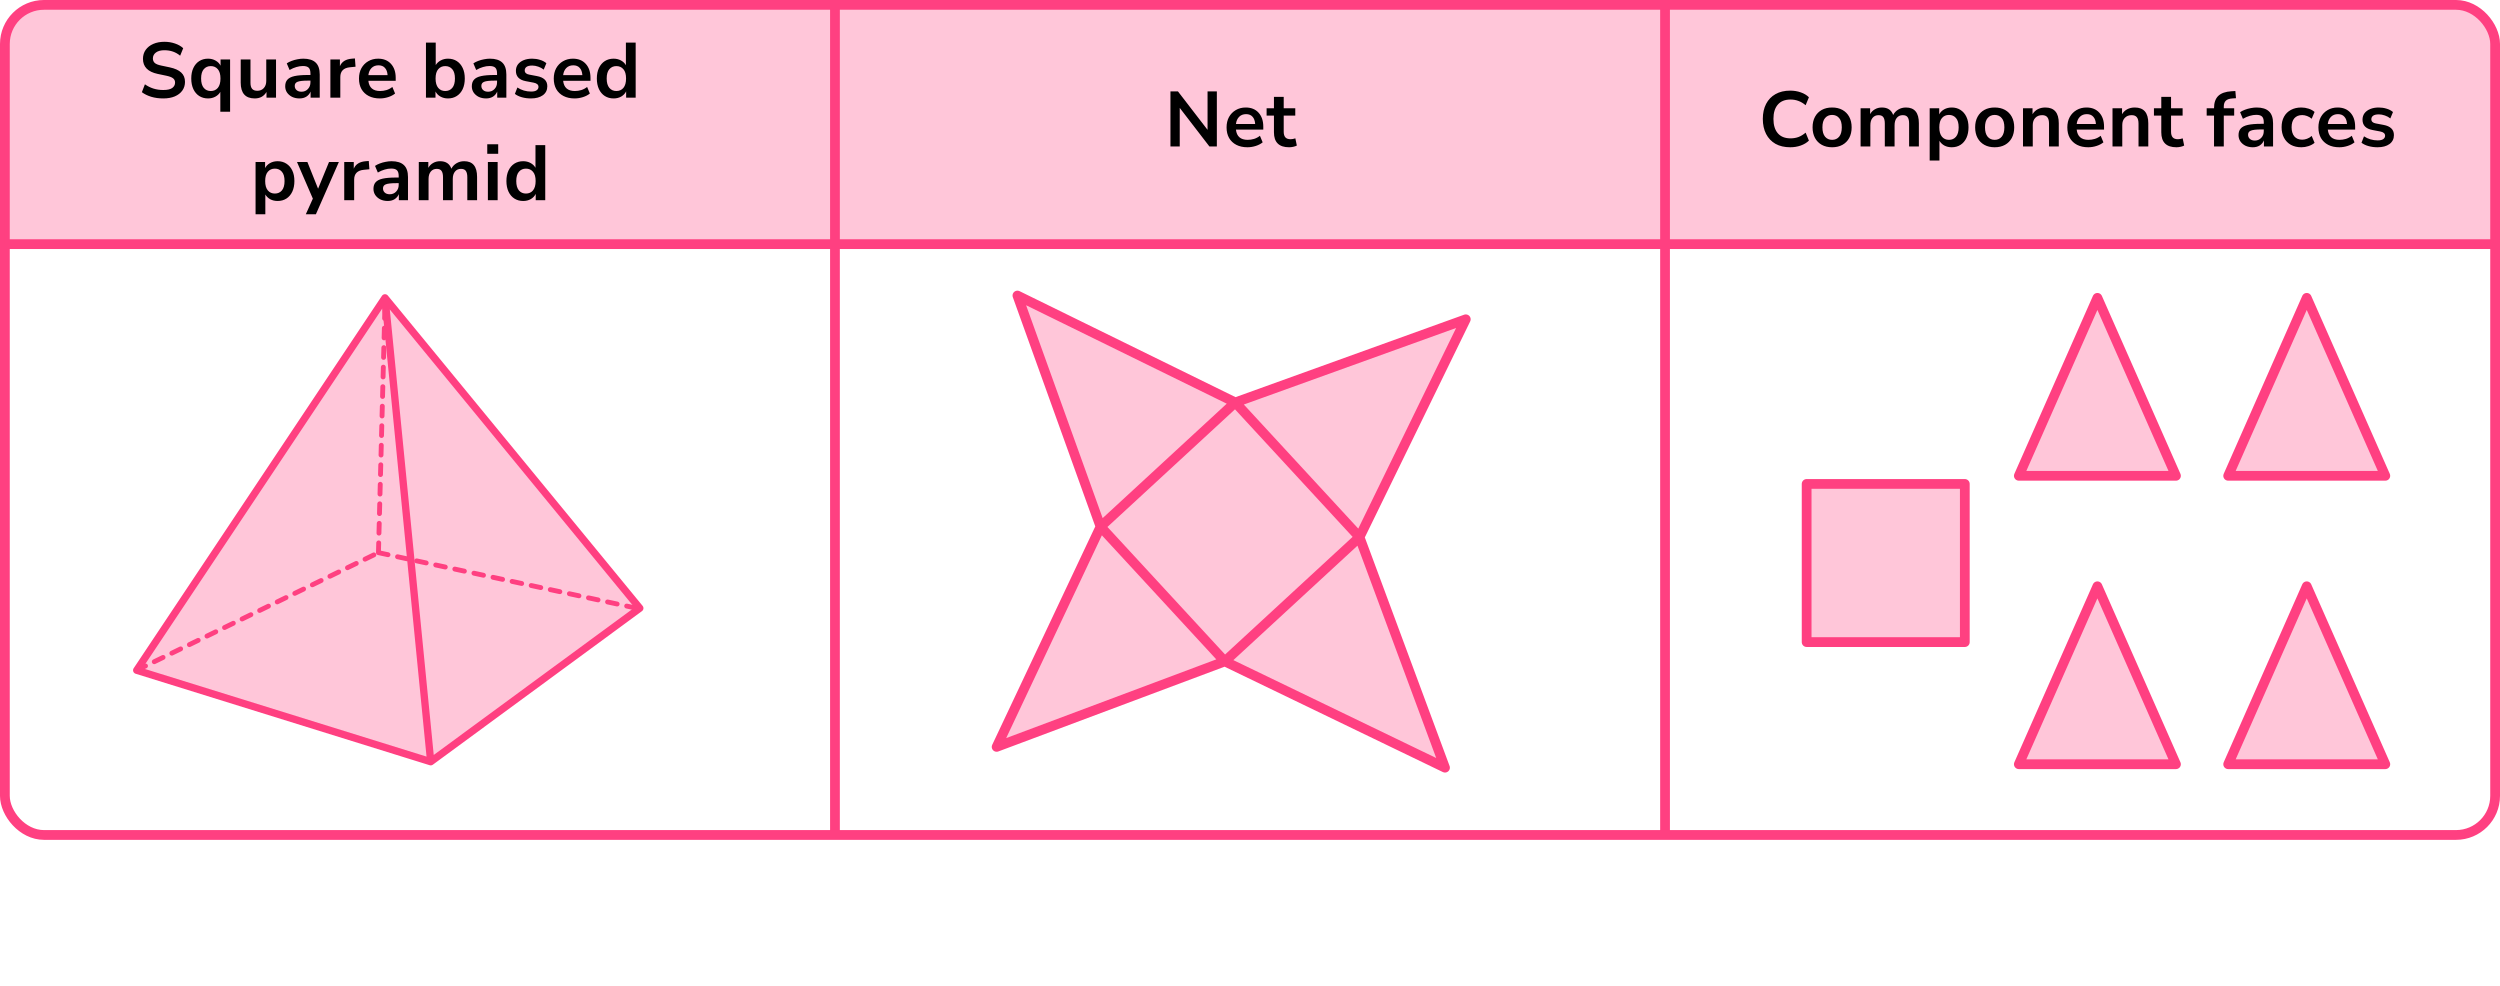
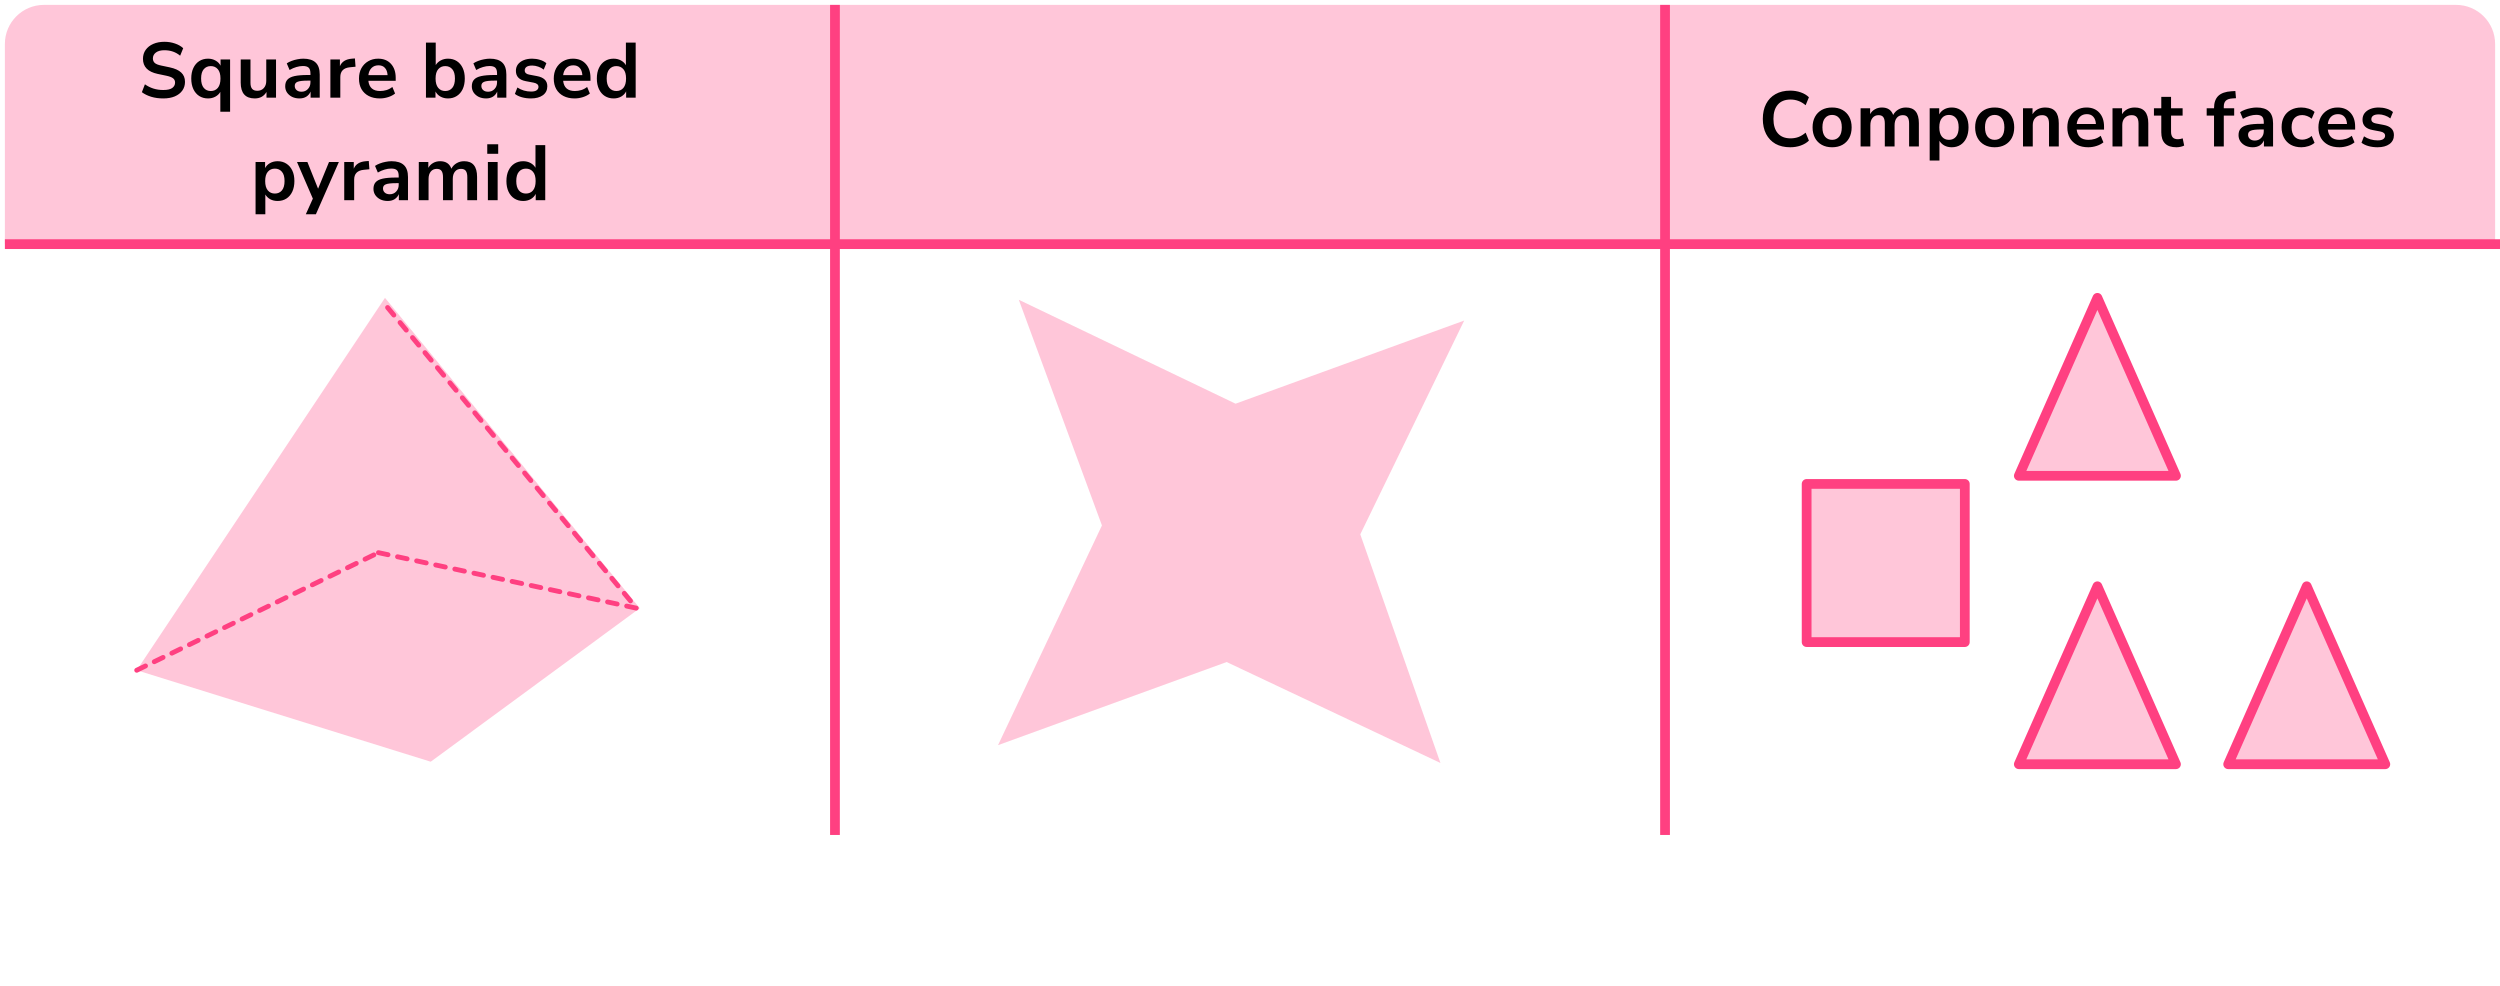
<svg xmlns="http://www.w3.org/2000/svg" width="512" height="202" viewBox="0 0 512 202" fill="none">
-   <rect x="1" y="1" width="510" height="170" rx="8" stroke="#FF4081" stroke-width="2" stroke-linejoin="round" />
  <path d="M1 9C1 4.582 4.582 1 9 1H503C507.418 1 511 4.582 511 9V50H1V9Z" fill="#FF4081" fill-opacity="0.3" />
  <line x1="171" y1="1" x2="171" y2="171" stroke="#FF4081" stroke-width="2" />
  <line x1="341" y1="1" x2="341" y2="171" stroke="#FF4081" stroke-width="2" />
  <line x1="1" y1="50" x2="512" y2="50" stroke="#FF4081" stroke-width="2" />
  <path d="M33.439 20.16C32.553 20.16 31.732 20.048 30.975 19.824C30.217 19.589 29.577 19.275 29.055 18.88L29.679 17.264C30.201 17.637 30.772 17.925 31.391 18.128C32.02 18.331 32.703 18.432 33.439 18.432C34.281 18.432 34.895 18.293 35.279 18.016C35.663 17.728 35.855 17.36 35.855 16.912C35.855 16.539 35.716 16.245 35.439 16.032C35.172 15.819 34.708 15.643 34.047 15.504L32.287 15.136C30.281 14.709 29.279 13.68 29.279 12.048C29.279 11.344 29.465 10.731 29.839 10.208C30.212 9.685 30.729 9.28 31.391 8.992C32.052 8.704 32.815 8.56 33.679 8.56C34.447 8.56 35.167 8.677 35.839 8.912C36.511 9.136 37.071 9.456 37.519 9.872L36.895 11.408C36.009 10.661 34.932 10.288 33.663 10.288C32.927 10.288 32.351 10.443 31.935 10.752C31.519 11.061 31.311 11.467 31.311 11.968C31.311 12.352 31.439 12.661 31.695 12.896C31.951 13.12 32.388 13.296 33.007 13.424L34.751 13.792C35.807 14.016 36.591 14.368 37.103 14.848C37.625 15.328 37.887 15.968 37.887 16.768C37.887 17.44 37.705 18.032 37.343 18.544C36.98 19.056 36.463 19.456 35.791 19.744C35.129 20.021 34.345 20.16 33.439 20.16ZM45.123 22.88V18.816C44.898 19.221 44.562 19.547 44.114 19.792C43.666 20.037 43.165 20.16 42.611 20.16C41.928 20.16 41.325 19.995 40.803 19.664C40.291 19.333 39.891 18.864 39.602 18.256C39.315 17.637 39.17 16.912 39.17 16.08C39.17 15.237 39.315 14.517 39.602 13.92C39.891 13.312 40.291 12.843 40.803 12.512C41.325 12.181 41.928 12.016 42.611 12.016C43.187 12.016 43.704 12.149 44.163 12.416C44.621 12.672 44.957 13.019 45.17 13.456V12.176H47.123V22.88H45.123ZM43.17 18.64C43.768 18.64 44.248 18.427 44.611 18C44.973 17.563 45.154 16.923 45.154 16.08C45.154 15.227 44.973 14.592 44.611 14.176C44.248 13.749 43.768 13.536 43.17 13.536C42.573 13.536 42.093 13.749 41.73 14.176C41.368 14.592 41.187 15.227 41.187 16.08C41.187 16.923 41.368 17.563 41.73 18C42.093 18.427 42.573 18.64 43.17 18.64ZM52.178 20.16C50.258 20.16 49.298 19.083 49.298 16.928V12.176H51.298V16.96C51.298 17.515 51.41 17.925 51.634 18.192C51.858 18.459 52.216 18.592 52.706 18.592C53.24 18.592 53.677 18.411 54.018 18.048C54.36 17.675 54.53 17.184 54.53 16.576V12.176H56.53V20H54.578V18.832C54.056 19.717 53.256 20.16 52.178 20.16ZM61.338 20.16C60.773 20.16 60.266 20.053 59.818 19.84C59.38 19.616 59.034 19.317 58.778 18.944C58.532 18.571 58.41 18.149 58.41 17.68C58.41 17.104 58.559 16.651 58.858 16.32C59.157 15.979 59.642 15.733 60.314 15.584C60.986 15.435 61.887 15.36 63.018 15.36H63.578V15.024C63.578 14.491 63.461 14.107 63.226 13.872C62.991 13.637 62.596 13.52 62.042 13.52C61.605 13.52 61.157 13.589 60.698 13.728C60.239 13.856 59.775 14.059 59.306 14.336L58.73 12.976C59.007 12.784 59.333 12.619 59.706 12.48C60.09 12.331 60.49 12.219 60.906 12.144C61.333 12.059 61.733 12.016 62.106 12.016C63.247 12.016 64.095 12.283 64.65 12.816C65.204 13.339 65.482 14.155 65.482 15.264V20H63.61V18.752C63.428 19.189 63.141 19.536 62.746 19.792C62.351 20.037 61.882 20.16 61.338 20.16ZM61.754 18.784C62.276 18.784 62.709 18.603 63.05 18.24C63.402 17.877 63.578 17.419 63.578 16.864V16.512H63.034C62.031 16.512 61.333 16.592 60.938 16.752C60.554 16.901 60.362 17.179 60.362 17.584C60.362 17.936 60.484 18.224 60.73 18.448C60.975 18.672 61.316 18.784 61.754 18.784ZM67.662 20V12.176H69.614V13.552C69.998 12.624 70.819 12.112 72.078 12.016L72.686 11.968L72.814 13.664L71.662 13.776C70.35 13.904 69.694 14.576 69.694 15.792V20H67.662ZM77.808 20.16C76.923 20.16 76.16 19.995 75.52 19.664C74.88 19.333 74.385 18.864 74.032 18.256C73.691 17.648 73.52 16.928 73.52 16.096C73.52 15.285 73.686 14.576 74.016 13.968C74.358 13.36 74.822 12.885 75.409 12.544C76.006 12.192 76.683 12.016 77.441 12.016C78.55 12.016 79.424 12.368 80.064 13.072C80.715 13.776 81.04 14.736 81.04 15.952V16.544H75.441C75.59 17.941 76.39 18.64 77.841 18.64C78.278 18.64 78.715 18.576 79.153 18.448C79.59 18.309 79.99 18.096 80.353 17.808L80.912 19.152C80.539 19.461 80.07 19.707 79.504 19.888C78.939 20.069 78.374 20.16 77.808 20.16ZM77.52 13.376C76.934 13.376 76.459 13.557 76.097 13.92C75.734 14.283 75.515 14.773 75.441 15.392H79.376C79.334 14.741 79.153 14.245 78.832 13.904C78.523 13.552 78.086 13.376 77.52 13.376ZM91.749 20.16C91.173 20.16 90.656 20.032 90.197 19.776C89.749 19.52 89.413 19.173 89.189 18.736V20H87.237V8.72H89.237V13.328C89.472 12.933 89.808 12.619 90.245 12.384C90.693 12.139 91.194 12.016 91.749 12.016C92.442 12.016 93.045 12.181 93.557 12.512C94.069 12.843 94.469 13.312 94.757 13.92C95.045 14.517 95.189 15.237 95.189 16.08C95.189 16.912 95.045 17.637 94.757 18.256C94.469 18.864 94.064 19.333 93.541 19.664C93.029 19.995 92.431 20.16 91.749 20.16ZM91.189 18.64C91.786 18.64 92.266 18.427 92.629 18C92.992 17.563 93.173 16.923 93.173 16.08C93.173 15.227 92.992 14.592 92.629 14.176C92.266 13.749 91.786 13.536 91.189 13.536C90.591 13.536 90.112 13.749 89.749 14.176C89.386 14.592 89.205 15.227 89.205 16.08C89.205 16.923 89.386 17.563 89.749 18C90.112 18.427 90.591 18.64 91.189 18.64ZM99.557 20.16C98.991 20.16 98.485 20.053 98.037 19.84C97.599 19.616 97.253 19.317 96.997 18.944C96.751 18.571 96.629 18.149 96.629 17.68C96.629 17.104 96.778 16.651 97.077 16.32C97.375 15.979 97.861 15.733 98.533 15.584C99.205 15.435 100.106 15.36 101.237 15.36H101.797V15.024C101.797 14.491 101.679 14.107 101.445 13.872C101.21 13.637 100.815 13.52 100.261 13.52C99.823 13.52 99.375 13.589 98.917 13.728C98.458 13.856 97.994 14.059 97.525 14.336L96.949 12.976C97.226 12.784 97.551 12.619 97.925 12.48C98.309 12.331 98.709 12.219 99.125 12.144C99.551 12.059 99.951 12.016 100.325 12.016C101.466 12.016 102.314 12.283 102.869 12.816C103.423 13.339 103.701 14.155 103.701 15.264V20H101.829V18.752C101.647 19.189 101.359 19.536 100.965 19.792C100.57 20.037 100.101 20.16 99.557 20.16ZM99.973 18.784C100.495 18.784 100.927 18.603 101.269 18.24C101.621 17.877 101.797 17.419 101.797 16.864V16.512H101.253C100.25 16.512 99.551 16.592 99.157 16.752C98.773 16.901 98.581 17.179 98.581 17.584C98.581 17.936 98.703 18.224 98.949 18.448C99.194 18.672 99.535 18.784 99.973 18.784ZM108.745 20.16C108.083 20.16 107.465 20.08 106.889 19.92C106.313 19.76 105.833 19.531 105.449 19.232L105.961 17.92C106.355 18.187 106.798 18.395 107.289 18.544C107.779 18.683 108.27 18.752 108.761 18.752C109.273 18.752 109.651 18.667 109.897 18.496C110.153 18.315 110.281 18.08 110.281 17.792C110.281 17.344 109.95 17.056 109.289 16.928L107.689 16.624C106.334 16.368 105.657 15.664 105.657 14.512C105.657 14 105.795 13.557 106.073 13.184C106.361 12.811 106.755 12.523 107.257 12.32C107.758 12.117 108.334 12.016 108.985 12.016C109.539 12.016 110.073 12.096 110.585 12.256C111.097 12.405 111.534 12.635 111.897 12.944L111.353 14.256C111.043 14 110.67 13.797 110.233 13.648C109.806 13.499 109.395 13.424 109.001 13.424C108.478 13.424 108.089 13.515 107.833 13.696C107.587 13.877 107.465 14.117 107.465 14.416C107.465 14.885 107.769 15.173 108.377 15.28L109.977 15.584C110.67 15.712 111.193 15.947 111.545 16.288C111.907 16.629 112.089 17.088 112.089 17.664C112.089 18.443 111.785 19.056 111.177 19.504C110.569 19.941 109.758 20.16 108.745 20.16ZM117.699 20.16C116.814 20.16 116.051 19.995 115.411 19.664C114.771 19.333 114.275 18.864 113.923 18.256C113.582 17.648 113.411 16.928 113.411 16.096C113.411 15.285 113.576 14.576 113.907 13.968C114.248 13.36 114.712 12.885 115.299 12.544C115.896 12.192 116.574 12.016 117.331 12.016C118.44 12.016 119.315 12.368 119.955 13.072C120.606 13.776 120.931 14.736 120.931 15.952V16.544H115.331C115.48 17.941 116.28 18.64 117.731 18.64C118.168 18.64 118.606 18.576 119.043 18.448C119.48 18.309 119.88 18.096 120.243 17.808L120.803 19.152C120.43 19.461 119.96 19.707 119.395 19.888C118.83 20.069 118.264 20.16 117.699 20.16ZM117.411 13.376C116.824 13.376 116.35 13.557 115.987 13.92C115.624 14.283 115.406 14.773 115.331 15.392H119.267C119.224 14.741 119.043 14.245 118.723 13.904C118.414 13.552 117.976 13.376 117.411 13.376ZM125.673 20.16C124.99 20.16 124.388 19.995 123.865 19.664C123.353 19.333 122.953 18.864 122.665 18.256C122.377 17.637 122.233 16.912 122.233 16.08C122.233 15.237 122.377 14.517 122.665 13.92C122.953 13.312 123.353 12.843 123.865 12.512C124.388 12.181 124.99 12.016 125.673 12.016C126.228 12.016 126.729 12.139 127.177 12.384C127.625 12.629 127.961 12.955 128.185 13.36V8.72H130.185V20H128.233V18.704C128.02 19.152 127.684 19.509 127.225 19.776C126.766 20.032 126.249 20.16 125.673 20.16ZM126.233 18.64C126.83 18.64 127.31 18.427 127.673 18C128.036 17.563 128.217 16.923 128.217 16.08C128.217 15.227 128.036 14.592 127.673 14.176C127.31 13.749 126.83 13.536 126.233 13.536C125.636 13.536 125.156 13.749 124.793 14.176C124.43 14.592 124.249 15.227 124.249 16.08C124.249 16.923 124.43 17.563 124.793 18C125.156 18.427 125.636 18.64 126.233 18.64ZM52.34 43.88V33.176H54.292V34.424C54.516 33.997 54.852 33.656 55.3 33.4C55.759 33.144 56.276 33.016 56.852 33.016C57.535 33.016 58.132 33.181 58.644 33.512C59.167 33.843 59.572 34.312 59.86 34.92C60.148 35.517 60.292 36.237 60.292 37.08C60.292 37.912 60.148 38.637 59.86 39.256C59.572 39.864 59.172 40.333 58.66 40.664C58.148 40.995 57.545 41.16 56.852 41.16C56.297 41.16 55.796 41.043 55.348 40.808C54.911 40.563 54.575 40.237 54.34 39.832V43.88H52.34ZM56.292 39.64C56.889 39.64 57.369 39.427 57.732 39C58.095 38.563 58.276 37.923 58.276 37.08C58.276 36.227 58.095 35.592 57.732 35.176C57.369 34.749 56.889 34.536 56.292 34.536C55.695 34.536 55.215 34.749 54.852 35.176C54.489 35.592 54.308 36.227 54.308 37.08C54.308 37.923 54.489 38.563 54.852 39C55.215 39.427 55.695 39.64 56.292 39.64ZM62.632 43.88L64.072 40.68L60.824 33.176H62.952L65.144 38.648L67.383 33.176H69.4L64.695 43.88H62.632ZM70.499 41V33.176H72.451V34.552C72.835 33.624 73.657 33.112 74.915 33.016L75.523 32.968L75.651 34.664L74.499 34.776C73.187 34.904 72.531 35.576 72.531 36.792V41H70.499ZM79.413 41.16C78.847 41.16 78.341 41.053 77.893 40.84C77.456 40.616 77.109 40.317 76.853 39.944C76.608 39.571 76.485 39.149 76.485 38.68C76.485 38.104 76.634 37.651 76.933 37.32C77.231 36.979 77.717 36.733 78.389 36.584C79.061 36.435 79.962 36.36 81.093 36.36H81.653V36.024C81.653 35.491 81.535 35.107 81.301 34.872C81.066 34.637 80.671 34.52 80.117 34.52C79.68 34.52 79.231 34.589 78.773 34.728C78.314 34.856 77.85 35.059 77.381 35.336L76.805 33.976C77.082 33.784 77.407 33.619 77.781 33.48C78.165 33.331 78.565 33.219 78.981 33.144C79.407 33.059 79.808 33.016 80.181 33.016C81.322 33.016 82.17 33.283 82.725 33.816C83.279 34.339 83.557 35.155 83.557 36.264V41H81.685V39.752C81.504 40.189 81.216 40.536 80.821 40.792C80.426 41.037 79.957 41.16 79.413 41.16ZM79.829 39.784C80.352 39.784 80.784 39.603 81.125 39.24C81.477 38.877 81.653 38.419 81.653 37.864V37.512H81.109C80.106 37.512 79.407 37.592 79.013 37.752C78.629 37.901 78.437 38.179 78.437 38.584C78.437 38.936 78.559 39.224 78.805 39.448C79.05 39.672 79.391 39.784 79.829 39.784ZM85.769 41V33.176H87.721V34.376C87.956 33.949 88.281 33.619 88.697 33.384C89.113 33.139 89.593 33.016 90.137 33.016C91.31 33.016 92.078 33.528 92.441 34.552C92.686 34.072 93.038 33.699 93.497 33.432C93.956 33.155 94.478 33.016 95.065 33.016C96.825 33.016 97.705 34.088 97.705 36.232V41H95.705V36.312C95.705 35.715 95.603 35.277 95.401 35C95.209 34.723 94.878 34.584 94.409 34.584C93.886 34.584 93.475 34.771 93.177 35.144C92.878 35.507 92.729 36.013 92.729 36.664V41H90.729V36.312C90.729 35.715 90.627 35.277 90.425 35C90.233 34.723 89.907 34.584 89.449 34.584C88.926 34.584 88.516 34.771 88.217 35.144C87.918 35.507 87.769 36.013 87.769 36.664V41H85.769ZM99.79 31.496V29.544H102.03V31.496H99.79ZM99.918 41V33.176H101.918V41H99.918ZM107.154 41.16C106.472 41.16 105.869 40.995 105.346 40.664C104.834 40.333 104.434 39.864 104.146 39.256C103.858 38.637 103.714 37.912 103.714 37.08C103.714 36.237 103.858 35.517 104.146 34.92C104.434 34.312 104.834 33.843 105.346 33.512C105.869 33.181 106.472 33.016 107.154 33.016C107.709 33.016 108.21 33.139 108.658 33.384C109.106 33.629 109.442 33.955 109.666 34.36V29.72H111.666V41H109.714V39.704C109.501 40.152 109.165 40.509 108.706 40.776C108.248 41.032 107.73 41.16 107.154 41.16ZM107.714 39.64C108.312 39.64 108.792 39.427 109.154 39C109.517 38.563 109.698 37.923 109.698 37.08C109.698 36.227 109.517 35.592 109.154 35.176C108.792 34.749 108.312 34.536 107.714 34.536C107.117 34.536 106.637 34.749 106.274 35.176C105.912 35.592 105.73 36.227 105.73 37.08C105.73 37.923 105.912 38.563 106.274 39C106.637 39.427 107.117 39.64 107.714 39.64Z" fill="black" />
  <path d="M88.211 156L28 137.268L78.845 61L131.028 124.556L88.211 156Z" fill="#FF4081" fill-opacity="0.3" />
-   <path d="M88.211 156L28 137.268L78.845 61M88.211 156L131.028 124.556L78.845 61M88.211 156L78.845 61" stroke="#FF4081" stroke-width="1.5" stroke-linecap="round" stroke-linejoin="round" />
-   <path d="M28 137.267L77.507 113.183M77.507 113.183L130.359 124.556M77.507 113.183L78.845 62.338" stroke="#FF4081" stroke-linecap="round" stroke-linejoin="round" stroke-dasharray="2 2" />
-   <path d="M239.707 30V18.72H241.243L247.307 26.592V18.72H249.211V30H247.691L241.611 22.096V30H239.707ZM255.49 30.16C254.604 30.16 253.842 29.995 253.202 29.664C252.562 29.333 252.066 28.864 251.714 28.256C251.372 27.648 251.202 26.928 251.202 26.096C251.202 25.285 251.367 24.576 251.698 23.968C252.039 23.36 252.503 22.885 253.09 22.544C253.687 22.192 254.364 22.016 255.122 22.016C256.231 22.016 257.106 22.368 257.746 23.072C258.396 23.776 258.722 24.736 258.722 25.952V26.544H253.122C253.271 27.941 254.071 28.64 255.522 28.64C255.959 28.64 256.396 28.576 256.834 28.448C257.271 28.309 257.671 28.096 258.034 27.808L258.594 29.152C258.22 29.461 257.751 29.707 257.186 29.888C256.62 30.069 256.055 30.16 255.49 30.16ZM255.202 23.376C254.615 23.376 254.14 23.557 253.778 23.92C253.415 24.283 253.196 24.773 253.122 25.392H257.058C257.015 24.741 256.834 24.245 256.514 23.904C256.204 23.552 255.767 23.376 255.202 23.376ZM264.008 30.16C261.939 30.16 260.904 29.136 260.904 27.088V23.68H259.4V22.176H260.904V19.84H262.904V22.176H265.272V23.68H262.904V26.976C262.904 27.488 263.016 27.872 263.24 28.128C263.464 28.384 263.827 28.512 264.328 28.512C264.478 28.512 264.632 28.496 264.792 28.464C264.952 28.421 265.118 28.379 265.288 28.336L265.592 29.808C265.4 29.915 265.155 30 264.856 30.064C264.568 30.128 264.286 30.16 264.008 30.16Z" fill="black" />
+   <path d="M28 137.267L77.507 113.183M77.507 113.183L130.359 124.556L78.845 62.338" stroke="#FF4081" stroke-linecap="round" stroke-linejoin="round" stroke-dasharray="2 2" />
  <path d="M366.641 30.16C365.468 30.16 364.46 29.925 363.617 29.456C362.785 28.976 362.145 28.304 361.697 27.44C361.249 26.565 361.025 25.536 361.025 24.352C361.025 23.168 361.249 22.144 361.697 21.28C362.145 20.416 362.785 19.749 363.617 19.28C364.46 18.8 365.468 18.56 366.641 18.56C367.398 18.56 368.113 18.677 368.785 18.912C369.468 19.147 370.028 19.483 370.465 19.92L369.793 21.552C369.313 21.147 368.822 20.853 368.321 20.672C367.82 20.48 367.281 20.384 366.705 20.384C365.564 20.384 364.694 20.731 364.097 21.424C363.5 22.107 363.201 23.083 363.201 24.352C363.201 25.621 363.5 26.603 364.097 27.296C364.694 27.989 365.564 28.336 366.705 28.336C367.281 28.336 367.82 28.245 368.321 28.064C368.822 27.872 369.313 27.573 369.793 27.168L370.465 28.8C370.028 29.227 369.468 29.563 368.785 29.808C368.113 30.043 367.398 30.16 366.641 30.16ZM375.216 30.16C374.405 30.16 373.701 29.995 373.104 29.664C372.506 29.333 372.042 28.864 371.712 28.256C371.381 27.637 371.216 26.912 371.216 26.08C371.216 25.248 371.381 24.528 371.712 23.92C372.042 23.312 372.506 22.843 373.104 22.512C373.701 22.181 374.405 22.016 375.216 22.016C376.026 22.016 376.73 22.181 377.328 22.512C377.925 22.843 378.389 23.312 378.72 23.92C379.05 24.528 379.216 25.248 379.216 26.08C379.216 26.912 379.05 27.637 378.72 28.256C378.389 28.864 377.925 29.333 377.328 29.664C376.73 29.995 376.026 30.16 375.216 30.16ZM375.216 28.64C375.813 28.64 376.293 28.427 376.656 28C377.018 27.563 377.2 26.923 377.2 26.08C377.2 25.227 377.018 24.592 376.656 24.176C376.293 23.749 375.813 23.536 375.216 23.536C374.618 23.536 374.138 23.749 373.776 24.176C373.413 24.592 373.232 25.227 373.232 26.08C373.232 26.923 373.413 27.563 373.776 28C374.138 28.427 374.618 28.64 375.216 28.64ZM381.049 30V22.176H383.001V23.376C383.235 22.949 383.561 22.619 383.977 22.384C384.393 22.139 384.873 22.016 385.417 22.016C386.59 22.016 387.358 22.528 387.721 23.552C387.966 23.072 388.318 22.699 388.777 22.432C389.235 22.155 389.758 22.016 390.345 22.016C392.105 22.016 392.985 23.088 392.985 25.232V30H390.985V25.312C390.985 24.715 390.883 24.277 390.681 24C390.489 23.723 390.158 23.584 389.689 23.584C389.166 23.584 388.755 23.771 388.457 24.144C388.158 24.507 388.009 25.013 388.009 25.664V30H386.009V25.312C386.009 24.715 385.907 24.277 385.705 24C385.513 23.723 385.187 23.584 384.729 23.584C384.206 23.584 383.795 23.771 383.497 24.144C383.198 24.507 383.049 25.013 383.049 25.664V30H381.049ZM395.198 32.88V22.176H397.15V23.424C397.374 22.997 397.71 22.656 398.158 22.4C398.616 22.144 399.134 22.016 399.71 22.016C400.392 22.016 400.99 22.181 401.502 22.512C402.024 22.843 402.43 23.312 402.718 23.92C403.006 24.517 403.15 25.237 403.15 26.08C403.15 26.912 403.006 27.637 402.718 28.256C402.43 28.864 402.03 29.333 401.518 29.664C401.006 29.995 400.403 30.16 399.71 30.16C399.155 30.16 398.654 30.043 398.206 29.808C397.768 29.563 397.432 29.237 397.198 28.832V32.88H395.198ZM399.15 28.64C399.747 28.64 400.227 28.427 400.59 28C400.952 27.563 401.134 26.923 401.134 26.08C401.134 25.227 400.952 24.592 400.59 24.176C400.227 23.749 399.747 23.536 399.15 23.536C398.552 23.536 398.072 23.749 397.71 24.176C397.347 24.592 397.166 25.227 397.166 26.08C397.166 26.923 397.347 27.563 397.71 28C398.072 28.427 398.552 28.64 399.15 28.64ZM408.51 30.16C407.699 30.16 406.995 29.995 406.398 29.664C405.8 29.333 405.336 28.864 405.006 28.256C404.675 27.637 404.51 26.912 404.51 26.08C404.51 25.248 404.675 24.528 405.006 23.92C405.336 23.312 405.8 22.843 406.398 22.512C406.995 22.181 407.699 22.016 408.51 22.016C409.32 22.016 410.024 22.181 410.622 22.512C411.219 22.843 411.683 23.312 412.014 23.92C412.344 24.528 412.51 25.248 412.51 26.08C412.51 26.912 412.344 27.637 412.014 28.256C411.683 28.864 411.219 29.333 410.622 29.664C410.024 29.995 409.32 30.16 408.51 30.16ZM408.51 28.64C409.107 28.64 409.587 28.427 409.95 28C410.312 27.563 410.494 26.923 410.494 26.08C410.494 25.227 410.312 24.592 409.95 24.176C409.587 23.749 409.107 23.536 408.51 23.536C407.912 23.536 407.432 23.749 407.07 24.176C406.707 24.592 406.526 25.227 406.526 26.08C406.526 26.923 406.707 27.563 407.07 28C407.432 28.427 407.912 28.64 408.51 28.64ZM414.31 30V22.176H416.262V23.392C416.529 22.944 416.886 22.603 417.334 22.368C417.793 22.133 418.305 22.016 418.87 22.016C420.716 22.016 421.638 23.088 421.638 25.232V30H419.638V25.328C419.638 24.72 419.521 24.277 419.286 24C419.062 23.723 418.71 23.584 418.23 23.584C417.644 23.584 417.174 23.771 416.822 24.144C416.481 24.507 416.31 24.992 416.31 25.6V30H414.31ZM427.676 30.16C426.79 30.16 426.028 29.995 425.388 29.664C424.748 29.333 424.252 28.864 423.9 28.256C423.558 27.648 423.388 26.928 423.388 26.096C423.388 25.285 423.553 24.576 423.884 23.968C424.225 23.36 424.689 22.885 425.276 22.544C425.873 22.192 426.55 22.016 427.308 22.016C428.417 22.016 429.292 22.368 429.932 23.072C430.582 23.776 430.908 24.736 430.908 25.952V26.544H425.308C425.457 27.941 426.257 28.64 427.708 28.64C428.145 28.64 428.582 28.576 429.02 28.448C429.457 28.309 429.857 28.096 430.22 27.808L430.78 29.152C430.406 29.461 429.937 29.707 429.372 29.888C428.806 30.069 428.241 30.16 427.676 30.16ZM427.388 23.376C426.801 23.376 426.326 23.557 425.964 23.92C425.601 24.283 425.382 24.773 425.308 25.392H429.244C429.201 24.741 429.02 24.245 428.7 23.904C428.39 23.552 427.953 23.376 427.388 23.376ZM432.642 30V22.176H434.594V23.392C434.86 22.944 435.218 22.603 435.666 22.368C436.124 22.133 436.636 22.016 437.202 22.016C439.047 22.016 439.97 23.088 439.97 25.232V30H437.97V25.328C437.97 24.72 437.852 24.277 437.618 24C437.394 23.723 437.042 23.584 436.562 23.584C435.975 23.584 435.506 23.771 435.154 24.144C434.812 24.507 434.642 24.992 434.642 25.6V30H432.642ZM445.735 30.16C443.666 30.16 442.631 29.136 442.631 27.088V23.68H441.127V22.176H442.631V19.84H444.631V22.176H446.999V23.68H444.631V26.976C444.631 27.488 444.743 27.872 444.967 28.128C445.191 28.384 445.554 28.512 446.055 28.512C446.204 28.512 446.359 28.496 446.519 28.464C446.679 28.421 446.844 28.379 447.015 28.336L447.319 29.808C447.127 29.915 446.882 30 446.583 30.064C446.295 30.128 446.012 30.16 445.735 30.16ZM453.432 30V23.68H451.928V22.176H453.432V22.16C453.432 21.051 453.72 20.213 454.296 19.648C454.883 19.083 455.789 18.763 457.016 18.688L457.8 18.64L457.928 20.112L457.192 20.16C456.552 20.203 456.099 20.363 455.832 20.64C455.565 20.907 455.432 21.307 455.432 21.84V22.176H457.56V23.68H455.432V30H453.432ZM461.38 30.16C460.815 30.16 460.308 30.053 459.86 29.84C459.423 29.616 459.076 29.317 458.82 28.944C458.575 28.571 458.452 28.149 458.452 27.68C458.452 27.104 458.601 26.651 458.9 26.32C459.199 25.979 459.684 25.733 460.356 25.584C461.028 25.435 461.929 25.36 463.06 25.36H463.62V25.024C463.62 24.491 463.503 24.107 463.268 23.872C463.033 23.637 462.639 23.52 462.084 23.52C461.647 23.52 461.199 23.589 460.74 23.728C460.281 23.856 459.817 24.059 459.348 24.336L458.772 22.976C459.049 22.784 459.375 22.619 459.748 22.48C460.132 22.331 460.532 22.219 460.948 22.144C461.375 22.059 461.775 22.016 462.148 22.016C463.289 22.016 464.137 22.283 464.692 22.816C465.247 23.339 465.524 24.155 465.524 25.264V30H463.652V28.752C463.471 29.189 463.183 29.536 462.788 29.792C462.393 30.037 461.924 30.16 461.38 30.16ZM461.796 28.784C462.319 28.784 462.751 28.603 463.092 28.24C463.444 27.877 463.62 27.419 463.62 26.864V26.512H463.076C462.073 26.512 461.375 26.592 460.98 26.752C460.596 26.901 460.404 27.179 460.404 27.584C460.404 27.936 460.527 28.224 460.772 28.448C461.017 28.672 461.359 28.784 461.796 28.784ZM471.32 30.16C470.499 30.16 469.784 29.995 469.176 29.664C468.568 29.323 468.099 28.843 467.768 28.224C467.437 27.605 467.272 26.88 467.272 26.048C467.272 25.216 467.437 24.501 467.768 23.904C468.099 23.296 468.568 22.832 469.176 22.512C469.784 22.181 470.499 22.016 471.32 22.016C471.821 22.016 472.317 22.096 472.808 22.256C473.299 22.416 473.704 22.64 474.024 22.928L473.432 24.32C473.155 24.075 472.84 23.888 472.488 23.76C472.147 23.632 471.816 23.568 471.496 23.568C470.803 23.568 470.264 23.787 469.88 24.224C469.507 24.651 469.32 25.264 469.32 26.064C469.32 26.853 469.507 27.477 469.88 27.936C470.264 28.384 470.803 28.608 471.496 28.608C471.805 28.608 472.136 28.544 472.488 28.416C472.84 28.288 473.155 28.096 473.432 27.84L474.024 29.248C473.704 29.525 473.293 29.749 472.792 29.92C472.301 30.08 471.811 30.16 471.32 30.16ZM479.101 30.16C478.215 30.16 477.453 29.995 476.813 29.664C476.173 29.333 475.677 28.864 475.325 28.256C474.983 27.648 474.813 26.928 474.813 26.096C474.813 25.285 474.978 24.576 475.309 23.968C475.65 23.36 476.114 22.885 476.701 22.544C477.298 22.192 477.975 22.016 478.733 22.016C479.842 22.016 480.717 22.368 481.357 23.072C482.007 23.776 482.333 24.736 482.333 25.952V26.544H476.733C476.882 27.941 477.682 28.64 479.133 28.64C479.57 28.64 480.007 28.576 480.445 28.448C480.882 28.309 481.282 28.096 481.645 27.808L482.205 29.152C481.831 29.461 481.362 29.707 480.797 29.888C480.231 30.069 479.666 30.16 479.101 30.16ZM478.813 23.376C478.226 23.376 477.751 23.557 477.389 23.92C477.026 24.283 476.807 24.773 476.733 25.392H480.669C480.626 24.741 480.445 24.245 480.125 23.904C479.815 23.552 479.378 23.376 478.813 23.376ZM486.931 30.16C486.269 30.16 485.651 30.08 485.075 29.92C484.499 29.76 484.019 29.531 483.635 29.232L484.147 27.92C484.541 28.187 484.984 28.395 485.475 28.544C485.965 28.683 486.456 28.752 486.947 28.752C487.459 28.752 487.837 28.667 488.083 28.496C488.339 28.315 488.467 28.08 488.467 27.792C488.467 27.344 488.136 27.056 487.475 26.928L485.875 26.624C484.52 26.368 483.843 25.664 483.843 24.512C483.843 24 483.981 23.557 484.259 23.184C484.547 22.811 484.941 22.523 485.443 22.32C485.944 22.117 486.52 22.016 487.171 22.016C487.725 22.016 488.259 22.096 488.771 22.256C489.283 22.405 489.72 22.635 490.083 22.944L489.539 24.256C489.229 24 488.856 23.797 488.419 23.648C487.992 23.499 487.581 23.424 487.187 23.424C486.664 23.424 486.275 23.515 486.019 23.696C485.773 23.877 485.651 24.117 485.651 24.416C485.651 24.885 485.955 25.173 486.563 25.28L488.163 25.584C488.856 25.712 489.379 25.947 489.731 26.288C490.093 26.629 490.275 27.088 490.275 27.664C490.275 28.443 489.971 29.056 489.363 29.504C488.755 29.941 487.944 30.16 486.931 30.16Z" fill="black" />
  <path d="M299.868 65.649L253.042 82.677L208.65 61.393L225.677 107.61L204.393 152.611L251.218 135.584L295.003 156.26L278.584 109.434L299.868 65.649Z" fill="#FF4081" fill-opacity="0.3" />
-   <path d="M252.984 82.419L278.429 110.009M252.984 82.419L225.394 107.864M252.984 82.419L300.193 65.392L278.429 110.009M252.984 82.419L208.367 60.527L225.394 107.864M278.429 110.009L250.839 135.454M278.429 110.009L295.936 157.219L250.839 135.454M250.839 135.454L225.394 107.864M250.839 135.454L204.11 152.962L225.394 107.864" stroke="#FF4081" stroke-width="2" stroke-linejoin="round" />
  <rect x="370" y="99.109" width="32.394" height="32.394" fill="#FF4081" fill-opacity="0.3" stroke="#FF4081" stroke-width="2" stroke-linejoin="round" />
  <path d="M429.547 61L445.637 97.443H413.458L429.547 61Z" fill="#FF4081" fill-opacity="0.3" stroke="#FF4081" stroke-width="2" stroke-linejoin="round" />
-   <path d="M472.421 61L488.511 97.443H456.332L472.421 61Z" fill="#FF4081" fill-opacity="0.3" stroke="#FF4081" stroke-width="2" stroke-linejoin="round" />
  <path d="M429.547 120.07L445.637 156.513H413.458L429.547 120.07Z" fill="#FF4081" fill-opacity="0.3" stroke="#FF4081" stroke-width="2" stroke-linejoin="round" />
  <path d="M472.421 120.07L488.511 156.513H456.332L472.421 120.07Z" fill="#FF4081" fill-opacity="0.3" stroke="#FF4081" stroke-width="2" stroke-linejoin="round" />
</svg>